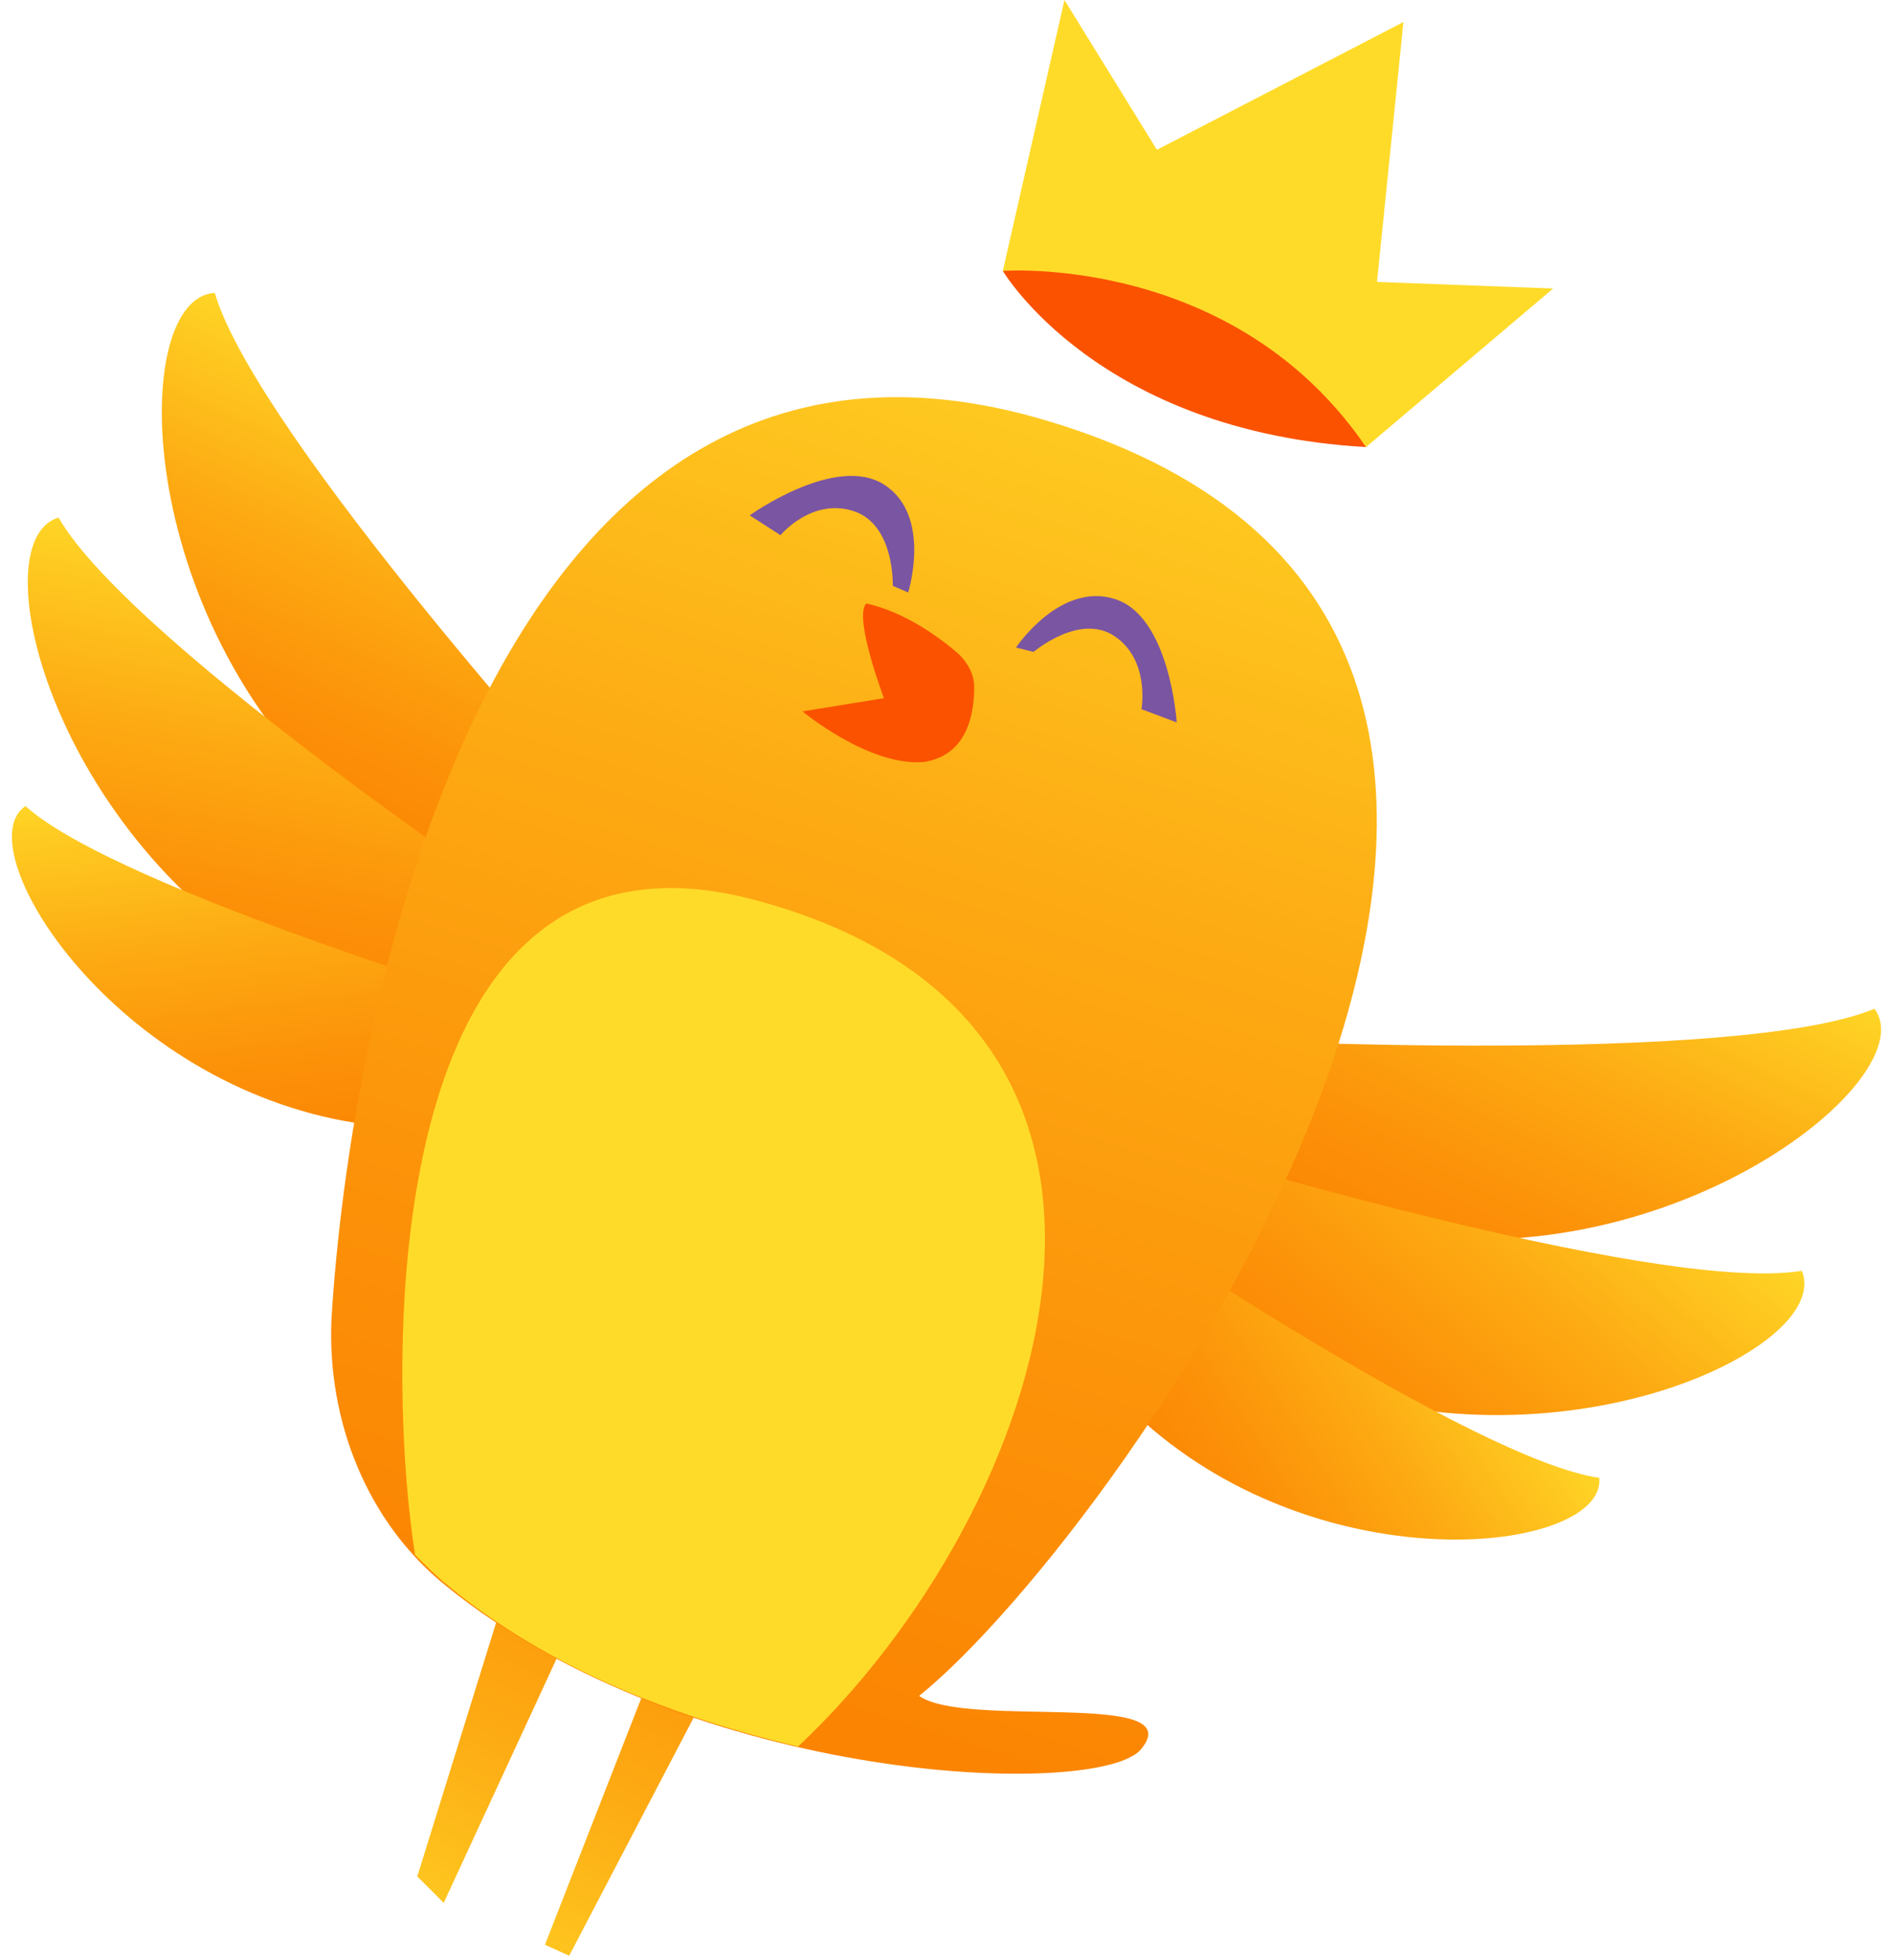
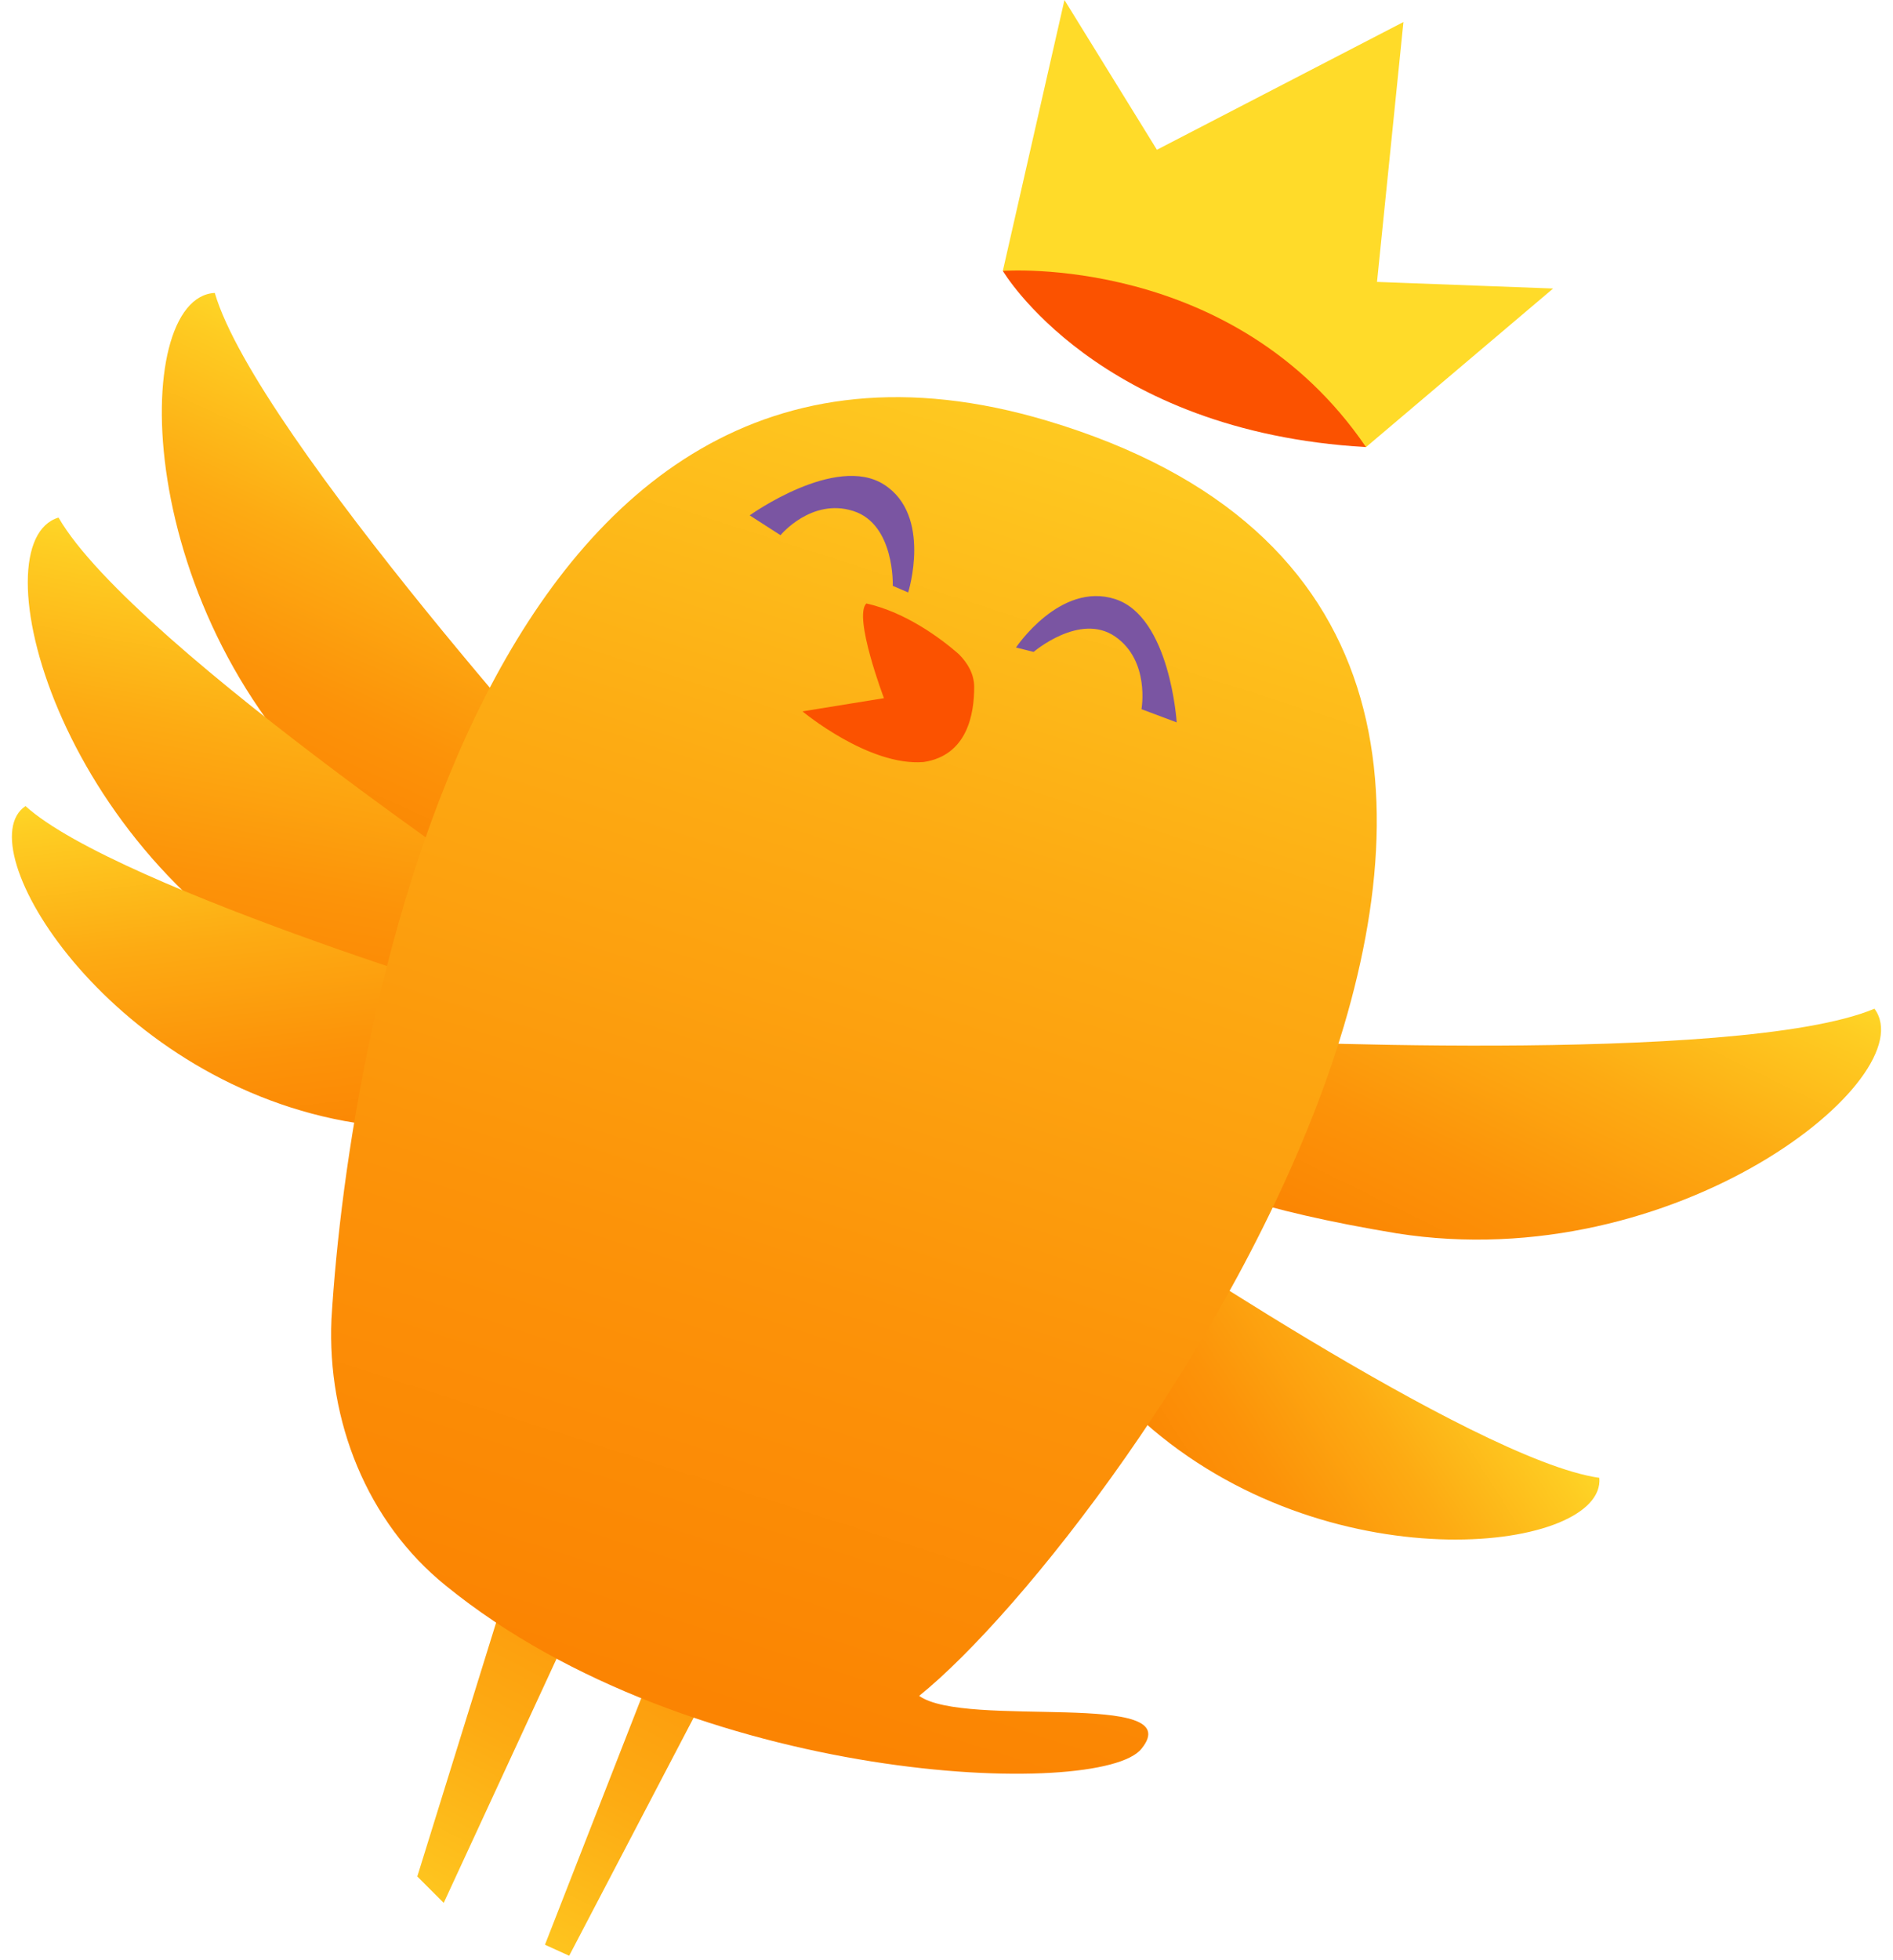
<svg xmlns="http://www.w3.org/2000/svg" width="86" height="89" viewBox="0 0 86 89" fill="none">
  <g id="Bird">
    <g id="Group">
      <g id="Group_2">
        <g id="OBJECTS">
          <g id="Group_3">
            <g id="Group_4">
              <g id="Group_5">
                <path id="Vector" d="M55.458 47.2C55.458 47.2 78.958 48.4 85.158 45.8C87.458 48.9 76.158 58 63.458 56C50.758 53.9 51.058 51.1 51.058 51.1L55.458 47.2Z" fill="url(#paint0_linear_466_4108)" />
-                 <path id="Vector_2" d="M52.658 51.9C52.658 51.9 75.158 58.8 81.858 57.7C83.358 61.3 70.158 67.4 58.358 62.3C46.458 57.2 47.558 54.6 47.558 54.6L52.658 51.9Z" fill="url(#paint1_linear_466_4108)" />
                <path id="Vector_3" d="M50.458 55.1C50.458 55.1 66.958 66.3 72.658 67.1C72.958 70.4 60.758 72 52.358 64.9C44.058 57.8 45.458 55.9 45.458 55.9L50.458 55.1Z" fill="url(#paint2_linear_466_4108)" />
              </g>
              <g id="Group_6">
                <path id="Vector_4" d="M27.458 37.2C27.458 37.2 11.658 19.8 9.758 13.3C5.858 13.5 5.958 28 15.658 36.6C25.358 45.1 27.258 43.1 27.258 43.1L27.458 37.2Z" fill="url(#paint3_linear_466_4108)" />
                <path id="Vector_5" d="M25.659 42.4C25.659 42.4 6.059 29.4 2.659 23.5C-1.041 24.6 2.559 38.7 14.059 44.6C25.559 50.5 26.959 48.1 26.959 48.1L25.659 42.4Z" fill="url(#paint4_linear_466_4108)" />
                <path id="Vector_6" d="M24.558 46.1C24.558 46.1 5.358 40.4 1.158 36.6C-1.542 38.4 4.858 48.9 15.658 50.9C26.458 52.8 26.958 50.5 26.958 50.5L24.558 46.1Z" fill="url(#paint5_linear_466_4108)" />
              </g>
            </g>
            <path id="Vector_7" d="M25.358 64.6L18.958 85.2L20.158 86.4L28.158 69.1L31.558 70.9L24.758 88.3L25.858 88.8L36.058 69.3L25.858 64.5" fill="url(#paint6_linear_466_4108)" />
            <g id="Group_7">
              <path id="Vector_8" d="M20.258 72C16.658 69.1 14.858 64.5 15.058 59.9C15.858 46.5 22.058 11.5 47.558 19.1C80.058 28.8 50.958 69.6 41.758 77C43.858 78.5 54.058 76.7 51.858 79.4C50.058 81.7 31.458 81.1 20.258 72Z" fill="url(#paint7_linear_466_4108)" />
-               <path id="Vector_9" d="M36.258 79.3C47.558 68.7 55.358 46.3 34.058 40.8C16.958 36.5 17.558 62.4 18.858 70.6C19.358 71.1 19.858 71.6 20.358 72C24.958 75.8 30.758 78 36.258 79.3Z" fill="#FFDB29" />
            </g>
            <path id="Vector_10" d="M43.558 29.7C42.758 29 41.158 27.8 39.358 27.4C38.758 28 40.158 31.7 40.158 31.7L36.458 32.3C36.458 32.3 39.458 34.8 41.958 34.6C43.958 34.3 44.258 32.4 44.258 31.2C44.258 30.6 43.958 30.1 43.558 29.7Z" fill="#FB5200" />
            <path id="Vector_11" d="M46.958 29.6C46.958 29.6 49.058 27.8 50.658 28.9C52.258 30 51.858 32.2 51.858 32.2L53.458 32.8C53.458 32.8 53.158 28 50.658 27.2C48.158 26.4 46.158 29.4 46.158 29.4L46.958 29.6Z" fill="#7A55A2" />
            <g id="Group_8">
              <path id="Vector_12" d="M40.559 26.6C40.559 26.6 40.659 23.8 38.759 23.2C36.859 22.6 35.459 24.3 35.459 24.3L34.059 23.4C34.059 23.4 37.959 20.6 40.159 22C42.359 23.4 41.259 26.9 41.259 26.9L40.559 26.6Z" fill="#7A55A2" />
            </g>
          </g>
          <g id="Group_9">
            <path id="Vector_13" d="M45.559 12.3C45.559 12.3 49.859 19.6 62.059 20.3C60.859 13.2 50.659 9.5 45.559 12.3Z" fill="#FB5200" />
            <path id="Vector_14" d="M45.559 12.3C45.559 12.3 56.059 11.5 62.059 20.3L70.559 13.1L62.559 12.8L63.759 1L52.559 6.8L48.359 0L45.559 12.3Z" fill="#FFDB29" />
          </g>
        </g>
      </g>
    </g>
  </g>
  <defs>
    <linearGradient id="paint0_linear_466_4108" x1="73.337" y1="38.883" x2="61.639" y2="62.764" gradientUnits="userSpaceOnUse">
      <stop stop-color="#FFDB29" />
      <stop offset="0.098" stop-color="#FECC22" />
      <stop offset="0.35" stop-color="#FDAB13" />
      <stop offset="0.591" stop-color="#FC9309" />
      <stop offset="0.814" stop-color="#FB8402" />
      <stop offset="1" stop-color="#FB7F00" />
    </linearGradient>
    <linearGradient id="paint1_linear_466_4108" x1="71.98" y1="48.202" x2="54.817" y2="68.515" gradientUnits="userSpaceOnUse">
      <stop stop-color="#FFDB29" />
      <stop offset="0.098" stop-color="#FECC22" />
      <stop offset="0.35" stop-color="#FDAB13" />
      <stop offset="0.591" stop-color="#FC9309" />
      <stop offset="0.814" stop-color="#FB8402" />
      <stop offset="1" stop-color="#FB7F00" />
    </linearGradient>
    <linearGradient id="paint2_linear_466_4108" x1="67.098" y1="56.938" x2="48.078" y2="69.121" gradientUnits="userSpaceOnUse">
      <stop stop-color="#FFDB29" />
      <stop offset="0.098" stop-color="#FECC22" />
      <stop offset="0.35" stop-color="#FDAB13" />
      <stop offset="0.591" stop-color="#FC9309" />
      <stop offset="0.814" stop-color="#FB8402" />
      <stop offset="1" stop-color="#FB7F00" />
    </linearGradient>
    <linearGradient id="paint3_linear_466_4108" x1="22.631" y1="18.072" x2="11.584" y2="42.26" gradientUnits="userSpaceOnUse">
      <stop stop-color="#FFDB29" />
      <stop offset="0.098" stop-color="#FECC22" />
      <stop offset="0.35" stop-color="#FDAB13" />
      <stop offset="0.591" stop-color="#FC9309" />
      <stop offset="0.814" stop-color="#FB8402" />
      <stop offset="1" stop-color="#FB7F00" />
    </linearGradient>
    <linearGradient id="paint4_linear_466_4108" x1="16.287" y1="25.03" x2="11.465" y2="51.183" gradientUnits="userSpaceOnUse">
      <stop stop-color="#FFDB29" />
      <stop offset="0.098" stop-color="#FECC22" />
      <stop offset="0.35" stop-color="#FDAB13" />
      <stop offset="0.591" stop-color="#FC9309" />
      <stop offset="0.814" stop-color="#FB8402" />
      <stop offset="1" stop-color="#FB7F00" />
    </linearGradient>
    <linearGradient id="paint5_linear_466_4108" x1="12.628" y1="34.346" x2="15.269" y2="56.777" gradientUnits="userSpaceOnUse">
      <stop stop-color="#FFDB29" />
      <stop offset="0.098" stop-color="#FECC22" />
      <stop offset="0.35" stop-color="#FDAB13" />
      <stop offset="0.591" stop-color="#FC9309" />
      <stop offset="0.814" stop-color="#FB8402" />
      <stop offset="1" stop-color="#FB7F00" />
    </linearGradient>
    <linearGradient id="paint6_linear_466_4108" x1="17.949" y1="91.768" x2="35.732" y2="57.137" gradientUnits="userSpaceOnUse">
      <stop stop-color="#FFDB29" />
      <stop offset="0.098" stop-color="#FECC22" />
      <stop offset="0.35" stop-color="#FDAB13" />
      <stop offset="0.591" stop-color="#FC9309" />
      <stop offset="0.814" stop-color="#FB8402" />
      <stop offset="1" stop-color="#FB7F00" />
    </linearGradient>
    <linearGradient id="paint7_linear_466_4108" x1="51.544" y1="9.278" x2="25.04" y2="92.097" gradientUnits="userSpaceOnUse">
      <stop stop-color="#FFDB29" />
      <stop offset="0.098" stop-color="#FECC22" />
      <stop offset="0.35" stop-color="#FDAB13" />
      <stop offset="0.591" stop-color="#FC9309" />
      <stop offset="0.814" stop-color="#FB8402" />
      <stop offset="1" stop-color="#FB7F00" />
    </linearGradient>
  </defs>
</svg>